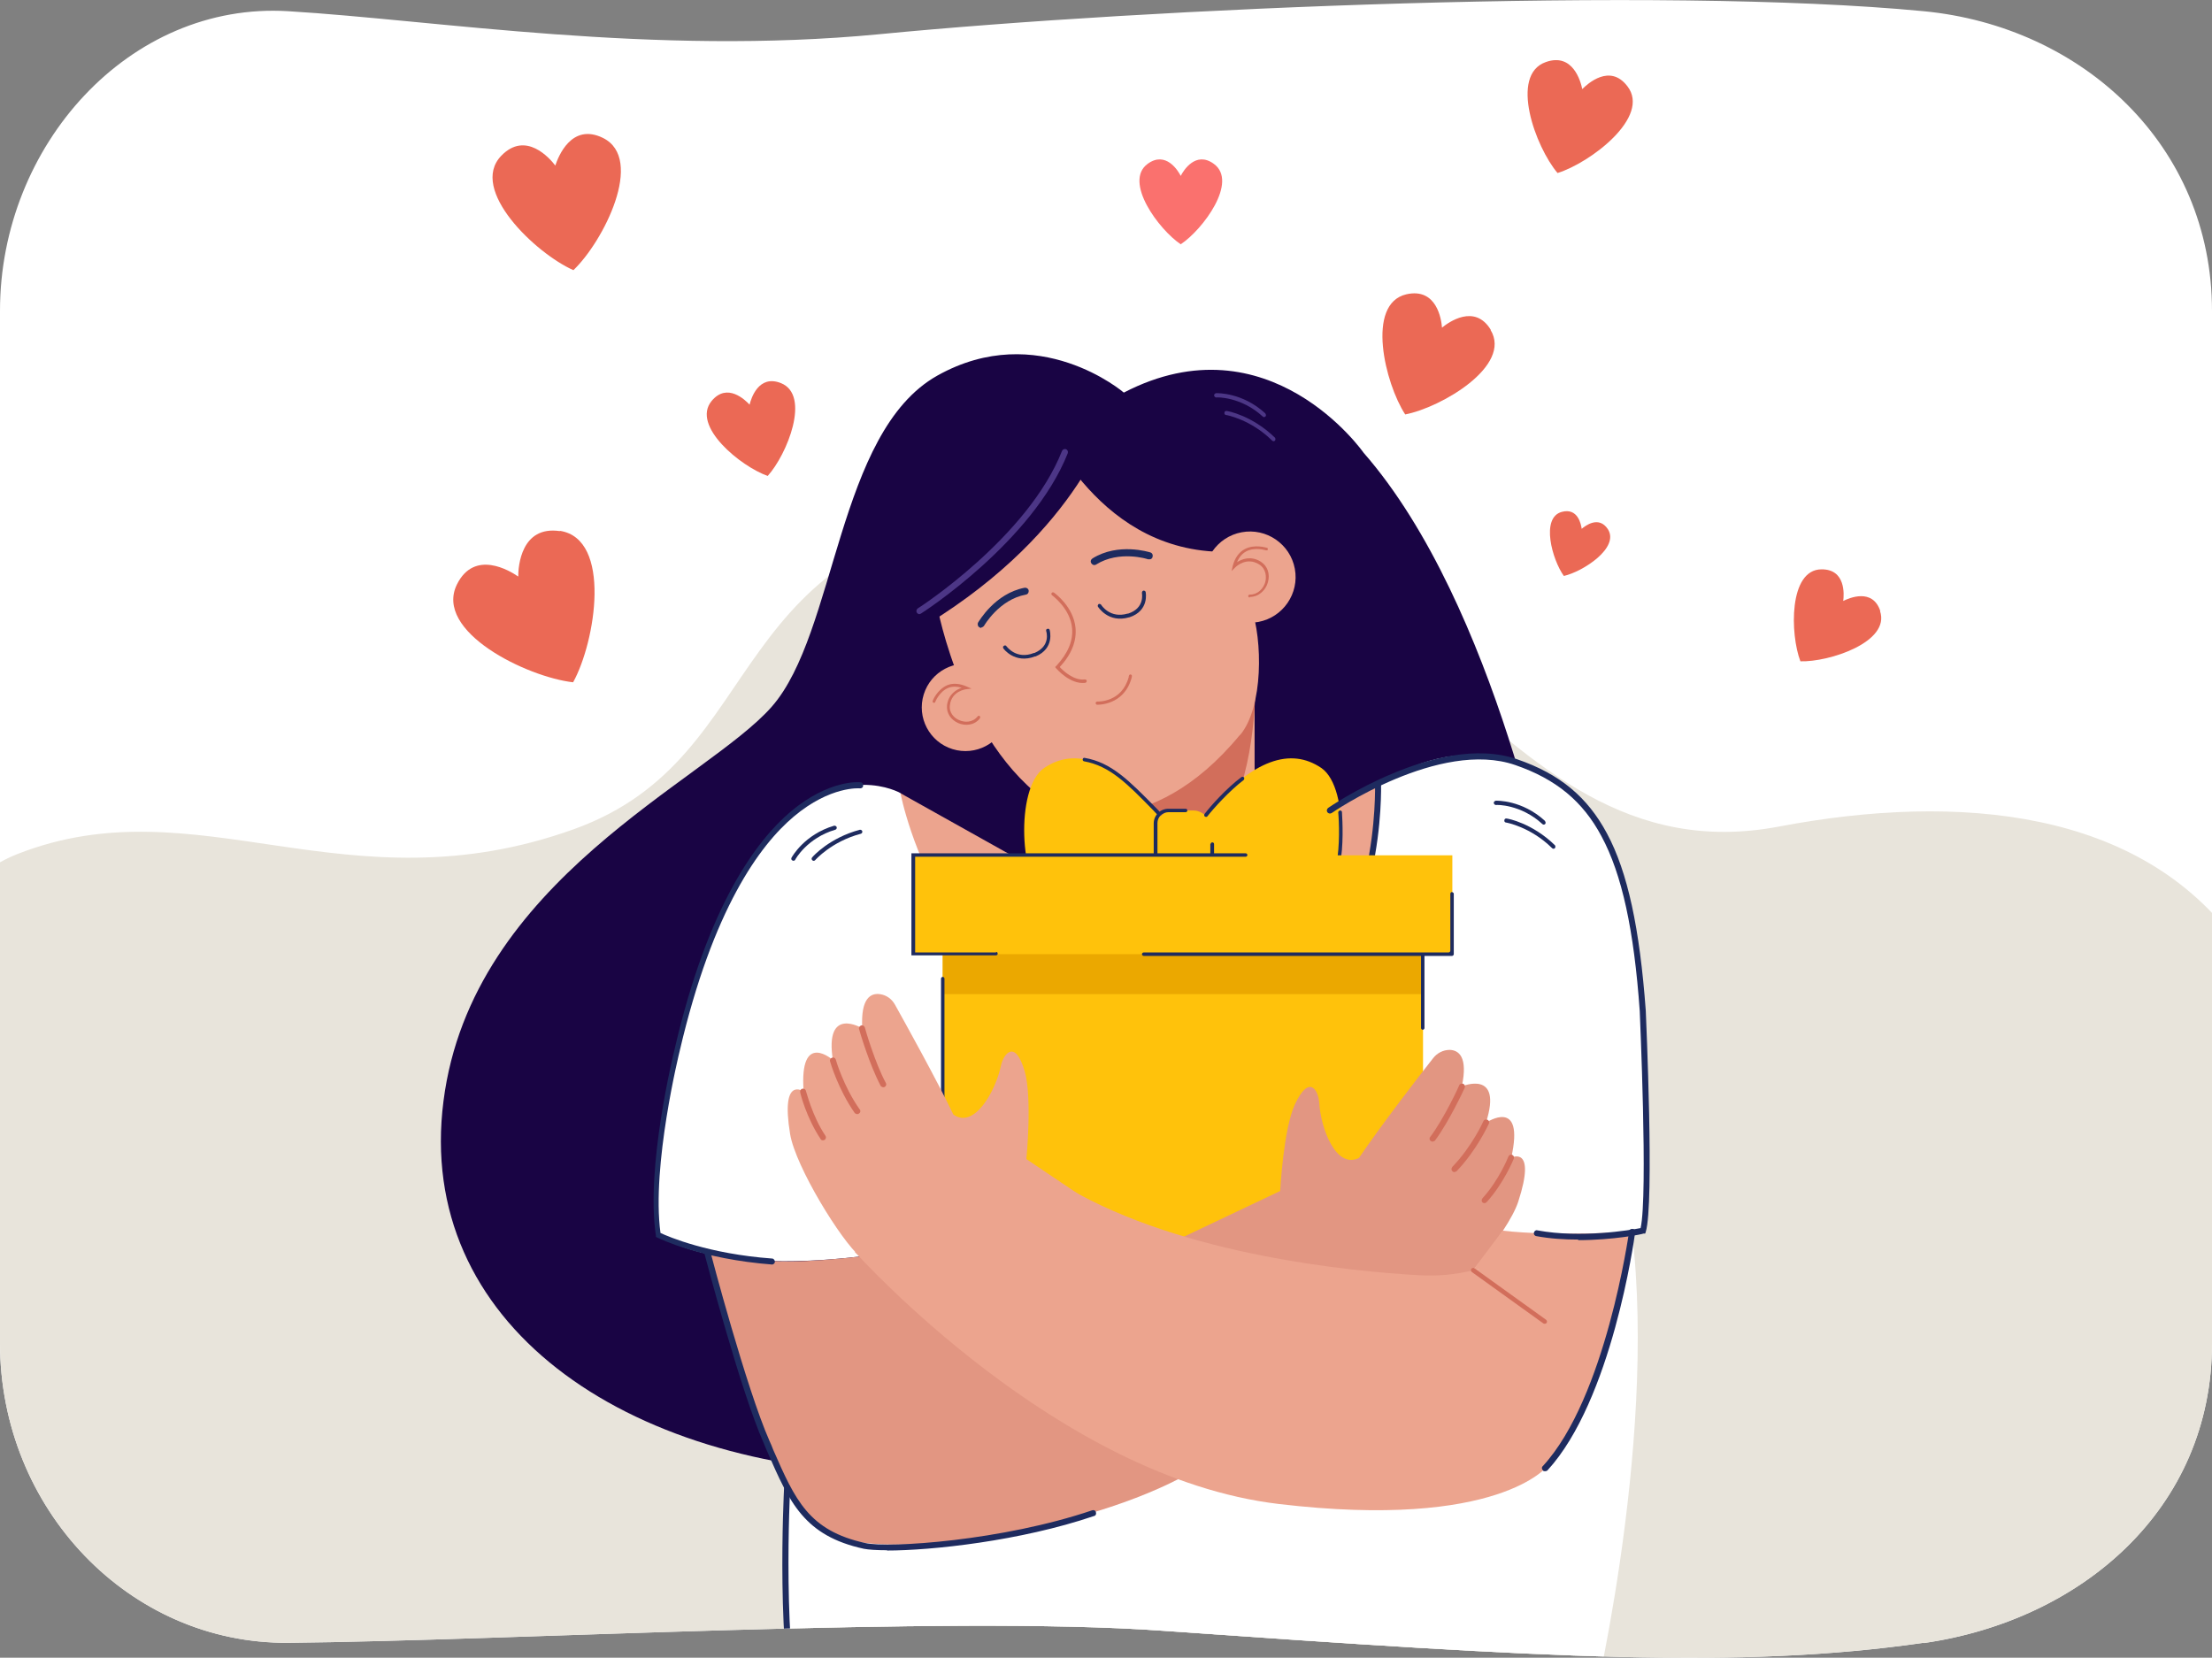
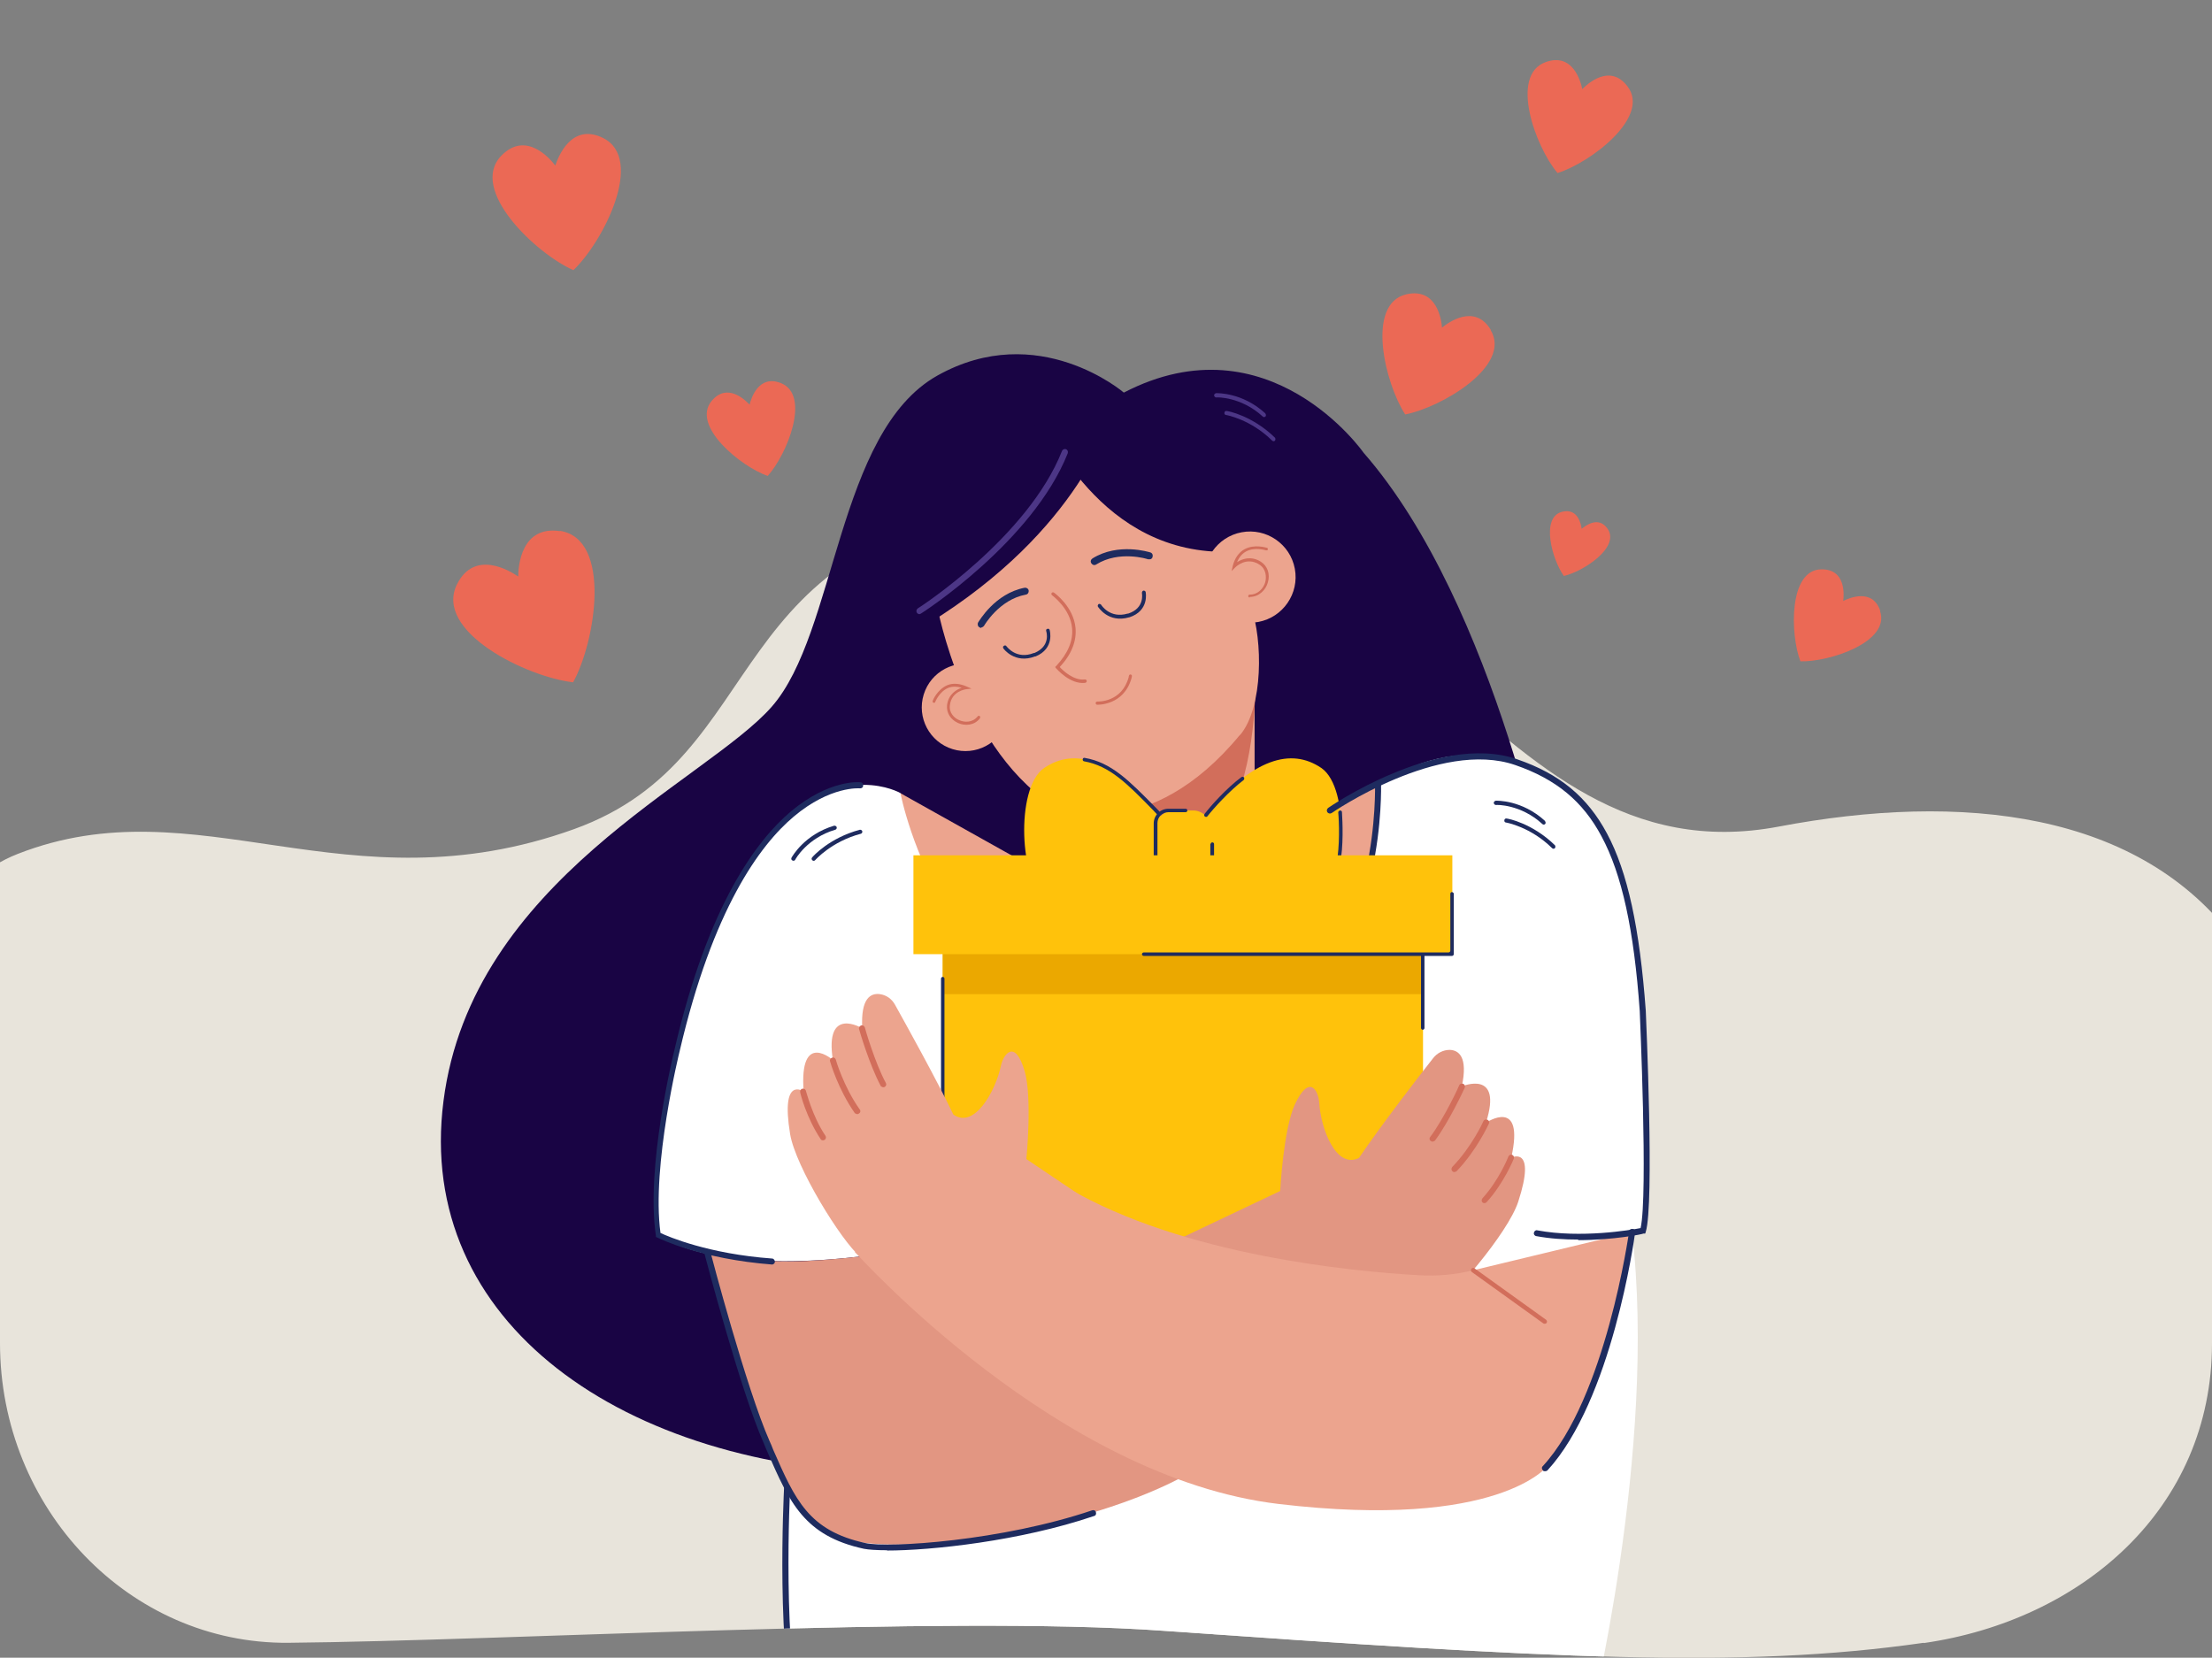
<svg xmlns="http://www.w3.org/2000/svg" id="Calque_1" version="1.1" viewBox="0 0 769.6 576.8">
  <rect x="0" y="0" width="769.6" height="576.8" fill="#808080" stroke="none" />
  <defs>
    <style>
      .st0 {
        fill: none;
      }

      .st1 {
        fill: #1e2b5f;
      }

      .st2 {
        fill: #fa716e;
      }

      .st3 {
        fill: #eb6955;
      }

      .st4 {
        fill: #d26e5b;
      }

      .st5 {
        fill: #eca48e;
      }

      .st6 {
        fill: #4c3686;
      }

      .st7 {
        fill: #e8e4db;
      }

      .st8 {
        fill: #ffc20b;
      }

      .st9 {
        fill: #fff;
      }

      .st10 {
        fill: #190444;
      }

      .st11 {
        fill: #eba800;
      }

      .st12 {
        fill: #e29682;
      }

      .st13 {
        clip-path: url(#clippath);
      }
    </style>
    <clipPath id="clippath">
      <path class="st0" d="M669.3,571.6c-64.1,9.2-130.1,5.3-264.9-4.2-75.7-5.4-228,3.5-304,4.2C44.9,572.1,0,524.9,0,467.3V108.1C0,50.6,45,.5,100.3,3.9c51.4,3.1,126.9,15.6,205.7,8C399.7,2.8,577.5-4.9,669.3,3.9c55.2,5.3,100.3,46.7,100.3,104.3v359.2c0,57.6-45.4,96.4-100.3,104.3Z" />
    </clipPath>
  </defs>
-   <path class="st9" d="M669.3,571.6c-64.1,9.2-130.1,5.3-264.9-4.2-75.7-5.4-228,3.5-304,4.2C44.9,572.1,0,524.9,0,467.3V108.1C0,50.6,45,.5,100.3,3.9c51.4,3.1,126.9,15.6,205.7,8C399.7,2.8,577.5-4.9,669.3,3.9c55.2,5.3,100.3,46.7,100.3,104.3v359.2c0,57.6-45.4,96.4-100.3,104.3Z" />
  <g class="st13">
    <g>
      <g>
        <path class="st3" d="M194.8,184.8c-13.5-2-14.5,12.3-14.5,15.8-2.9-2-15.2-9.5-21.3,2.7-8.2,16.5,24.4,32.3,40.4,34.1h0c7.8-14.1,13.6-49.9-4.6-52.7Z" />
        <path class="st3" d="M271.7,133.3c-7.8-3.1-10.4,5.4-10.9,7.5-1.5-1.6-7.8-7.8-13.2-1.3-7.2,8.7,10.1,22.8,19.5,26.1h0c6.7-7.4,15.1-28.1,4.6-32.3Z" />
        <path class="st3" d="M559.4,184.1c-3.2-4.8-7.9-1.1-9.1-.1-.2-1.5-1.3-7.4-6.9-5.9-7.5,2-3.3,16.8.7,22.3h0c6.6-1.5,19.5-9.8,15.3-16.3Z" />
        <path class="st3" d="M209.8,48c-11-5.4-15.6,6.6-16.6,9.6-1.9-2.5-10.3-12.2-18.8-3.4-11.4,11.8,12,34,25.1,39.8h0c10.4-9.9,25-38.7,10.3-46Z" />
        <path class="st3" d="M518.7,114.8c-5.6-9.3-14.8-2.6-17-.8-.2-2.8-1.8-14-12.4-11.6-14.2,3.3-7.4,31.1-.4,41.8h0c12.5-2.4,37.3-16.9,29.7-29.4Z" />
        <path class="st3" d="M566.2,30c-6.1-8-13.9-.8-15.7,1-.5-2.5-3.2-12.8-12.7-9.4-12.7,4.5-3.6,29.5,4.1,38.6h0c11.3-3.5,32.6-19.5,24.3-30.2Z" />
        <path class="st3" d="M654.2,212.6c-2.7-8.1-10.9-4.5-12.9-3.5.3-2.2.9-11.1-7.6-11-11.4.1-10.9,22.6-7.3,32h0c10,.3,31.4-6.7,27.7-17.5Z" />
      </g>
-       <path class="st2" d="M422.3,57c-6.3-4.6-10.6,2.4-11.5,4.2-.9-1.8-5.2-8.8-11.5-4.2-8.5,6.2,3.9,22.9,11.5,28h0c7.7-5.1,20.1-21.8,11.5-28Z" />
      <g id="_x35_">
        <path class="st7" d="M27.9,610S-87.6,333.7,6.2,297.1c62.7-24.5,114.2,19.9,193.5-8.6,70.6-25.4,48.2-102.7,160.8-113.3,126.6-12,154.5,132.1,258.4,112.4,126.1-23.9,251.5,24.6,143.1,322.7l-734.3-.3Z" />
      </g>
      <path class="st10" d="M391,136.6s-29.8-25.6-64.9-5.9c-35,19.7-35,89.5-57.6,115.2-22.6,25.8-104.4,60.3-114.2,137.2-9.9,76.9,62.2,127.9,158.9,129.7,96.7,1.8,226.9-197.4,226.9-197.4,0,0-19.1-104.6-65.7-157.9,0,0-32.9-47.1-83.4-20.9Z" />
      <path class="st9" d="M273.9,508.4c.4,1.8-4.5,60.6,4.7,111.6,0,0,41.9-.3,111.6,0,40.5.2,98.3-19,162.5-19,0,0,24.1-96.5,15.1-172.4-8.9-75.8-293.9,79.8-293.9,79.8Z" />
      <path class="st9" d="M313.2,275.9s-20.2-11.5-42.5,12c-22.3,23.5-45.8,94.5-41.6,141.7,0,0,16.3,13.9,70.1,7.6,53.8-6.2,51.6,2.9,60.6,3.2,8.9.2,79.9-.2,80.8,0,.9.2,112-9.6,131-12.3,0,0,6.3-74.6-8.4-126.7-9-31.8-44.6-47.8-74.4-33.4l-9.4,4.5-30.4,45.4-29.2,9.7-50.1-3.4-56.5-48.3Z" />
      <path class="st5" d="M436.5,212.6v83.8l42.9-23.7s6.1,82.5-71.9,86c-78,3.5-94.2-82.7-94.2-82.7l52.9,29.6-2.9-27.6,73.4-65.4Z" />
      <path class="st1" d="M448.9,346.9c-.4,0-.8-.2-.9-.6-.3-.5,0-1.2.5-1.4,16.2-8.1,23.5-27.2,26.7-41.8,3.6-16,3.2-30.2,3.2-30.3,0-.6.4-1.1,1-1.1.6,0,1.1.4,1.1,1,0,.1.4,14.6-3.3,30.8-4.8,21.6-14.4,36.6-27.8,43.3-.2,0-.3.1-.5.1Z" />
      <path class="st4" d="M436,215.8l-72.7,60.8,1.1,12.6c8,9.6,25.2,18.3,43.4,12.6,36.9-11.6,28.2-86,28.2-86Z" />
      <path class="st5" d="M431.5,255.7c8.1-9.8,7.8-33.1,3.8-44.4l-24.4-47.5s-39.8-12.5-39.2-11.3c.6,1.2-45.7,58.1-45.7,58.1,0,0,9.2,51.7,42.8,71.2,0,0,31,12.2,62.6-26.1Z" />
      <path class="st1" d="M470.6,404.6c0,0-.2,0-.3,0-.6-.2-.9-.7-.7-1.3,3-11.3,0-35.4,0-35.6,0-.6.3-1.1.9-1.2.6,0,1.1.3,1.2.9.1,1,3.1,24.8,0,36.5-.1.5-.6.8-1,.8Z" />
      <path class="st1" d="M471.6,387.5c-.3,0-.7-.2-.9-.5l-8.1-12.1c-.3-.5-.2-1.1.3-1.5.5-.3,1.1-.2,1.5.3l8.1,12.1c.3.5.2,1.1-.3,1.5-.2.1-.4.2-.6.2Z" />
      <path class="st1" d="M332.3,390.8c-.5,0-.9-.3-1-.8-3.2-11.7-.2-35.5,0-36.5,0-.6.6-1,1.2-.9.6,0,1,.6.9,1.2,0,.2-3.1,24.4,0,35.6.2.6-.2,1.1-.7,1.3,0,0-.2,0-.3,0Z" />
      <path class="st1" d="M331.4,373.7c-.2,0-.4,0-.6-.2-.5-.3-.6-1-.3-1.5l8.1-12.1c.3-.5,1-.6,1.5-.3.5.3.6,1,.3,1.5l-8.1,12.1c-.2.3-.5.5-.9.5Z" />
      <rect class="st8" x="328" y="306.7" width="167.1" height="135.5" />
      <g>
        <rect class="st8" x="402" y="282" width="19.7" height="20" rx="6.5" ry="6.5" />
        <path class="st8" d="M406.8,291.1l-3.3-7.8c-16.6-19.5-29.7-23.2-40.2-16.1-10.4,7.1-8.2,41,.3,44.2,6.4,2.4,40.7-10.1,42-12.6,1.3-2.6,1.1-7.7,1.1-7.7Z" />
        <path class="st8" d="M416.2,291.1l3.3-7.8c16.6-19.5,29.7-23.2,40.2-16.1,10.4,7.1,8.2,41-.3,44.2-6.4,2.4-40.7-10.1-42-12.6-1.3-2.6-1.1-7.7-1.1-7.7Z" />
        <path class="st1" d="M421.1,293.6v3.9c0,2.1-1.7,3.8-3.8,3.8h-10.8c-2.1,0-3.8-1.7-3.8-3.8v-11.1c0-2.1,1.7-3.8,3.8-3.8h6c.4,0,.6-.3.6-.6h0c0-.4-.3-.6-.6-.6h-6c-2.8,0-5.1,2.3-5.1,5.1v11.1c0,2.8,2.3,5.1,5.1,5.1h10.8c2.8,0,5.1-2.3,5.1-5.1v-3.9c0-.4-.3-.6-.6-.6h0c-.4,0-.6.3-.6.6Z" />
      </g>
      <path class="st1" d="M403.5,283.4c-.3.2-.7.2-.9,0-.5-.5-1-1.1-1.5-1.6-9-9.2-15-15.3-23.9-16.9-.3,0-.6-.4-.5-.7h0c0-.4.4-.6.7-.5,9.3,1.6,15.4,7.9,24.6,17.2.5.5,1,1,1.5,1.6.2.3.2.7,0,.9h0Z" />
      <path class="st1" d="M419.2,284.1h0c-.3-.2-.3-.6-.1-.9,2.2-2.9,7.7-9,12.8-12.8.3-.2.7-.2.9.1h0c.2.3.1.7-.1.9-5,3.8-10.4,9.8-12.6,12.6-.2.3-.6.3-.9.1Z" />
      <path class="st1" d="M465.5,301.2h0c-.3,0-.5-.4-.5-.8,1.2-6.1.9-14.5.6-17.7,0-.3.2-.6.6-.7h0c.4,0,.7.2.7.6.2,3.3.6,11.9-.7,18.1,0,.3-.4.6-.8.5Z" />
      <g>
        <path class="st12" d="M517,390.6c6-18.7-8.4-12.6-8.4-12.6,2.2-10.3-1.1-12.6-4.2-12.7-2.3,0-4.4,1.1-5.8,2.9-4.5,5.7-18,23.2-25.8,34.7-8,4-13.3-10.4-13.8-19.1-.3-4.5-3.5-10.2-8.5.5-4,8.7-5.1,30.1-5.1,30.1l-45.3,21.5,41.7,55.2s48.5-29.9,55.8-34.4c7.3-4.5,27-27.6,30.6-38.5,6.5-19.9-2.4-15.4-2.4-15.4,4.8-21.3-8.7-12.2-8.7-12.2Z" />
        <path class="st4" d="M499,397c-.4.3-.8.3-1.2,0-.5-.3-.6-1-.2-1.4,4.8-6.4,10.1-17.8,10.1-18,.2-.5.9-.7,1.4-.5.5.2.7.9.5,1.4-.2.5-5.4,11.7-10.3,18.3,0,0-.1.2-.2.2Z" />
        <path class="st4" d="M506.6,407.6c-.4.3-1,.3-1.3-.1-.4-.4-.4-1,0-1.5,6.8-7,10.8-15.8,10.8-15.9.2-.5.8-.7,1.4-.5.5.2.8.8.5,1.4-.2.4-4.2,9.2-11.2,16.5,0,0,0,0-.1.1Z" />
        <path class="st4" d="M517.1,418.4c-.4.3-.9.3-1.3,0-.4-.4-.4-1,0-1.5,5.7-6.2,9-14.4,9-14.5.2-.5.8-.8,1.3-.6.5.2.8.8.6,1.3-.1.3-3.5,8.6-9.4,15.1,0,0-.1.1-.2.1Z" />
      </g>
      <path class="st12" d="M246,435.8s20,91.3,45.9,99.3c25.9,8,98.2-5.6,127.9-26.3,29.6-20.7-46.5-55.7-46.5-55.7l-74-15.9h0c-17.6,1.9-31.7,2.8-48.9-.4l-4.3-1.1Z" />
-       <path class="st5" d="M522.8,428.2l-10.3,13.7s43-5.2,55.2-13.3c0,0-27,1.7-44.9-.4Z" />
      <path class="st10" d="M386.5,145.3s-10.3,39-63.9,71.9c0,0-14.1-75.2,63.9-71.9Z" />
      <path class="st10" d="M359,140.8c4.2,4.7,21,50,65.3,51.2,0,0,10.7-13.2,20.8-2.1,0,0,4-32.3,3.9-33-.2-.7-37.3-18.2-37.3-18.2l-52.6,2.1Z" />
      <path class="st1" d="M268.8,440s0,0,0,0c-25-1.9-39.5-9.1-40.1-9.4l-.5-.2v-.5c-3.6-23.7,6.1-63.1,6.5-64.8,11.6-50.1,28.5-72.7,40.5-82.8,13.3-11.1,23.8-10.2,24.2-10.1.6,0,1,.6.9,1.2,0,.6-.6,1-1.2.9h0c0,0-10.2-.9-22.9,9.8-11.8,9.9-28.2,32.2-39.7,81.5-.1.4-9.9,40.1-6.7,63.4,2.7,1.3,16.8,7.3,38.8,8.9.6,0,1,.6,1,1.1,0,.6-.5,1-1.1,1Z" />
      <path class="st1" d="M308.6,539.4c-3.7,0-6.4-.2-8-.5-20.8-4.5-25.9-16.1-33.6-33.7-.4-1-.9-2-1.3-3.1-8.1-18.2-20.5-65.5-20.6-65.9-.1-.6.2-1.1.8-1.3.6-.1,1.1.2,1.3.8.1.5,12.5,47.5,20.5,65.6.5,1,.9,2.1,1.3,3.1,7.7,17.6,12.4,28.2,32.1,32.5,8.2,1.8,47.6-.8,78.9-11.4.6-.2,1.2.1,1.3.7.2.6-.1,1.2-.7,1.3-25.6,8.7-56.6,12-72,12Z" />
      <g>
        <path class="st1" d="M290.3,287.3c.4,0,.7.2.8.5.1.4-.1.8-.5.9-9.8,2.9-13.9,10.3-13.9,10.4-.2.4-.6.5-1,.3-.4-.2-.5-.6-.3-1,.2-.3,4.4-8,14.8-11.1,0,0,0,0,.1,0Z" />
        <path class="st1" d="M299.2,288.7c.4,0,.7.2.8.5.1.4-.1.8-.5.9-10.2,2.7-15.8,9.1-15.9,9.2-.3.3-.7.3-1,0-.3-.3-.3-.7,0-1,.2-.3,6-6.8,16.6-9.6,0,0,0,0,0,0Z" />
      </g>
      <g>
        <path class="st1" d="M537.6,285.8c.2.3.2.7,0,.9-.3.3-.7.3-1,0-7.5-6.9-16-6.7-16.1-6.6-.4,0-.7-.3-.8-.7,0-.4.3-.7.7-.8.4,0,9.1-.3,17.1,7,0,0,0,0,0,0Z" />
        <path class="st1" d="M541,294.1c.2.3.2.7,0,1-.3.3-.7.3-1,0-7.5-7.4-15.9-8.9-16-8.9-.4,0-.7-.4-.6-.8,0-.4.4-.7.8-.6.4,0,8.9,1.6,16.8,9.3,0,0,0,0,0,0Z" />
      </g>
      <g>
        <path class="st6" d="M440.3,144c.2.3.2.7,0,.9-.3.3-.7.3-1,0-7.5-6.9-16-6.7-16.1-6.6-.4,0-.7-.3-.8-.7,0-.4.3-.7.7-.8.4,0,9.1-.3,17.1,7,0,0,0,0,0,0Z" />
        <path class="st6" d="M443.6,152.3c.2.3.2.7,0,1-.3.3-.7.3-1,0-7.5-7.4-15.9-8.9-16-8.9-.4,0-.7-.4-.6-.8,0-.4.4-.7.8-.6.4,0,8.9,1.6,16.8,9.3,0,0,0,0,0,0Z" />
      </g>
      <path class="st1" d="M278.6,602.6c-.5,0-.9-.3-1-.7-7.8-25.3-4.9-82-4.8-84.4,0-.6.5-1,1.1-1,.6,0,1,.5,1,1.1,0,.6-3,58.7,4.7,83.6.2.6-.1,1.2-.7,1.3-.1,0-.2,0-.3,0Z" />
      <path class="st6" d="M319.9,213.7c-.3,0-.7-.2-.9-.5-.3-.5-.2-1.1.3-1.5.4-.2,38.3-24.7,50.2-54.8.2-.5.8-.8,1.4-.6.5.2.8.8.6,1.4-12.2,30.8-50.7,55.6-51.1,55.8-.2.1-.4.2-.6.2Z" />
      <path class="st4" d="M377.7,237.5c.3,0,.4-.3.4-.6,0-.3-.3-.5-.7-.5-3.8.5-7.6-3.1-8.7-4.3,4.1-4.4,5.9-9,5.5-13.6-.7-7.4-7.2-12.1-7.5-12.3-.3-.2-.6-.1-.8.1-.2.3-.1.6.1.8,0,0,6.4,4.6,7,11.5.4,4.3-1.4,8.7-5.5,13.1l-.4.4.3.4c.2.2,4.9,5.7,10.1,5.1,0,0,0,0,.1,0Z" />
      <path class="st1" d="M341.4,218.3c.4,0,.8-.3,1-.6,0,0,5.2-9.1,14.5-10.8.7-.1,1.1-.8,1-1.4-.1-.7-.8-1.1-1.4-1-10.4,2-15.9,11.7-16.2,12.1-.3.6-.1,1.4.5,1.7.2.1.5.2.7.2Z" />
      <path class="st1" d="M400.2,194.6c.4-.1.7-.4.8-.8.2-.7-.1-1.4-.8-1.6-.4-.1-11.1-3.5-20.1,2.1-.6.4-.8,1.1-.4,1.7.4.6,1.1.8,1.7.4,8-5,17.9-1.9,18-1.8.2,0,.5,0,.7,0Z" />
      <path class="st1" d="M393,214.8c0,0-.1,0-.2,0-7.2,2.1-10.7-3.6-10.8-3.7-.2-.3,0-.7.2-.9.3-.2.7,0,.9.2.1.2,3.1,4.9,9.2,3.1,0,0,.1,0,.2,0,5.9-1.9,4.8-7,4.8-7.2,0-.4.2-.7.5-.8.4,0,.7.1.8.5,0,0,1.4,6.5-5.7,8.8Z" />
      <path class="st1" d="M360.3,228.4c0,0-.1,0-.2,0-7,2.7-11-2.7-11-2.8-.2-.3-.2-.7.2-.9.3-.2.7-.2.9.2.2.2,3.5,4.7,9.5,2.3,0,0,.1,0,.2,0,5.7-2.4,4.2-7.3,4.1-7.6-.1-.4,0-.7.4-.8.4-.1.7,0,.8.4,0,0,1.9,6.4-4.9,9.2Z" />
      <path class="st4" d="M393.7,235.9c-2.7,9.7-11.9,9.3-12,9.3-.3,0-.5-.3-.5-.6,0-.3.3-.5.6-.5.3,0,8.5.3,10.9-8.5,0-.2,0-.3.1-.5,0-.3.4-.5.6-.4.3,0,.5.4.4.6,0,.2,0,.3-.1.5Z" />
      <g>
        <circle class="st5" cx="335.8" cy="245.9" r="15.2" transform="translate(1.7 494.2) rotate(-72.8)" />
        <path class="st4" d="M340.9,250c-2,2.5-5.2,2.6-7.5,1.6-2.7-1.2-4.2-3.6-3.9-6.3.5-3.8,3.3-5.4,5.1-6-1.7-.5-3.2-.5-4.6,0-3.2,1.3-4.6,4.9-4.6,4.9,0,.3-.4.4-.6.3-.3,0-.4-.4-.3-.6,0-.2,1.6-4,5.1-5.5,2-.8,4.3-.6,6.8.5l1.6.7-1.7.2c-.2,0-5.2.6-5.8,5.5-.4,2.7,1.5,4.6,3.3,5.3,1.8.8,4.6.9,6.4-1.4.2-.2.5-.2.7,0,.2.2.2.5,0,.7,0,0,0,0,0,0Z" />
      </g>
      <g>
        <path class="st5" d="M419.3,203.7c1.6,8.6,9.9,14.3,18.5,12.7,8.6-1.6,14.3-9.9,12.7-18.5-1.6-8.6-9.9-14.3-18.5-12.7-8.6,1.6-14.3,9.9-12.7,18.5Z" />
        <path class="st4" d="M434.8,207.7c3.3,0,5.6-2.5,6.3-5,.9-3-.1-5.8-2.5-7.3-3.4-2.1-6.5-.9-8.2.2.7-1.7,1.7-2.9,3.1-3.7,3.1-1.7,6.9-.4,7-.4.3,0,.6,0,.6-.3,0-.3,0-.6-.3-.6-.2,0-4.3-1.4-7.8.5-2,1.1-3.4,3.1-4.1,5.8l-.4,1.8,1.3-1.3c.2-.2,3.9-3.8,8.3-1,2.4,1.5,2.6,4.3,2.1,6.2-.6,2-2.4,4.3-5.4,4.3-.3,0-.5.2-.5.5,0,.3.2.5.5.5,0,0,0,0,0,0Z" />
      </g>
      <rect class="st11" x="328" y="331.4" width="167.1" height="14.5" />
      <g>
        <path class="st1" d="M396.7,441.6h-67.5c-.3,0-.6-.3-.6-.6v-100.5c0-.3-.3-.6-.6-.6h0c-.3,0-.6.3-.6.6v101.6c0,.3.3.6.6.6h68.7c.3,0,.6-.2.6-.5,0-.4-.2-.7-.6-.7Z" />
        <path class="st1" d="M495.1,306.1h-167.1c-.3,0-.6.3-.6.6v9.9h1.2v-8.7c0-.3.3-.6.6-.6h164.6c.3,0,.6.3.6.6v49.8c0,.3.3.6.6.6s.6-.3.6-.6v-51c0-.3-.3-.6-.6-.6Z" />
      </g>
      <g>
        <g>
          <path class="st5" d="M289.8,369c-3.1-19.3,10.2-11.2,10.2-11.2-.6-10.6,3-12.3,6.1-11.9,2.3.3,4.2,1.7,5.3,3.7,3.5,6.3,14.3,25.7,20.3,38.2,7.3,5.2,14.7-8.3,16.5-16.8.9-4.4,5-9.6,8.3,1.7,2.7,9.2.6,30.6.6,30.6l41.6,28-49.4,48.3s-43.5-36.8-50-42.3c-6.6-5.5-22.5-31.3-24.4-42.7-3.4-20.6,4.7-14.8,4.7-14.8-1.6-21.7,10.4-10.8,10.4-10.8Z" />
          <path class="st4" d="M306.6,378c.3.3.8.4,1.2.2.5-.3.7-.9.4-1.4-3.8-7-7.3-19.1-7.3-19.3-.2-.5-.7-.9-1.3-.7-.5.2-.9.7-.7,1.3.1.5,3.6,12.4,7.5,19.7,0,0,.1.2.2.3Z" />
          <path class="st4" d="M297.6,387.4c.4.3.9.4,1.3,0,.5-.3.6-1,.2-1.4-5.6-7.9-8.3-17.2-8.3-17.3-.2-.6-.7-.9-1.3-.7-.5.2-.9.7-.7,1.3.1.4,2.8,9.7,8.6,18,0,0,0,.1.1.1Z" />
          <path class="st4" d="M285.6,396.5c.3.3.9.4,1.3.1.5-.3.6-1,.3-1.4-4.7-7-6.7-15.6-6.8-15.6-.1-.6-.7-.9-1.2-.8-.6.1-.9.7-.8,1.2,0,.4,2.2,9,7.1,16.3,0,0,0,.1.1.2Z" />
        </g>
        <path class="st5" d="M297.3,435.5c1.8,1.8,70.8,78.7,147.6,87.8,76.8,9.1,93.6-13.3,93.6-13.3,0,0,22.2-25.8,29.2-81.3l-55.2,13.3h0c-6.2,1.5-12.5,2.1-18.9,1.7-23.3-1.3-81.9-6.9-122-30.3l-74.3,22.2Z" />
      </g>
      <path class="st4" d="M537.5,460.6c-.2,0-.3,0-.5-.1l-24.9-17.9c-.4-.3-.4-.8-.2-1.1.3-.4.8-.4,1.1-.2l24.9,17.9c.4.3.4.8.2,1.1-.2.2-.4.3-.6.3Z" />
      <path class="st1" d="M537.5,511.9c-.3,0-.5,0-.7-.3-.4-.4-.5-1.1,0-1.5,21.9-23.8,29.9-81,30-81.6,0-.6.6-1,1.2-.9.6,0,1,.6.9,1.2-.3,2.4-8.1,58.4-30.5,82.8-.2.2-.5.3-.8.3Z" />
      <rect class="st8" x="317.8" y="297.6" width="187.5" height="34.4" />
      <g>
-         <path class="st1" d="M346.6,331.4h-28.2v-33.3h115c.3,0,.6-.3.6-.6h0c0-.3-.3-.6-.6-.6h-116.3v35.5h29.4c.4,0,.7-.3.6-.7,0-.3-.3-.5-.6-.5Z" />
        <path class="st1" d="M505.1,310.4c-.3,0-.5.3-.5.6v19.8c0,.3-.3.6-.6.6h-106.1c-.3,0-.6.3-.6.6h0c0,.3.3.6.6.6h107.3c.3,0,.6-.3.6-.6v-21c0-.3-.3-.6-.7-.6Z" />
      </g>
      <path class="st1" d="M549.1,431.3c-4.8,0-9.8-.3-14.6-1.2-.6-.1-1-.7-.8-1.2.1-.6.7-1,1.2-.8,15.1,2.8,32.4-.1,35.9-.8,2.6-11.4-.3-74.9-.3-75.5-2-28.3-6.2-47.6-13.3-60.8-6.5-12.2-15.8-19.9-30-24.8-26.3-9.1-63.5,16.4-63.9,16.7-.5.3-1.1.2-1.5-.3-.3-.5-.2-1.1.3-1.5,0,0,9.7-6.7,22.5-12,11.9-5,29-9.9,43.3-4.9,14.8,5.1,24.4,13.1,31.2,25.8,7.2,13.4,11.4,33,13.5,61.7.1,2.8,3,67,0,76.9l-.2.6h-.6c-.1.2-10.5,2.3-22.7,2.3Z" />
    </g>
  </g>
</svg>